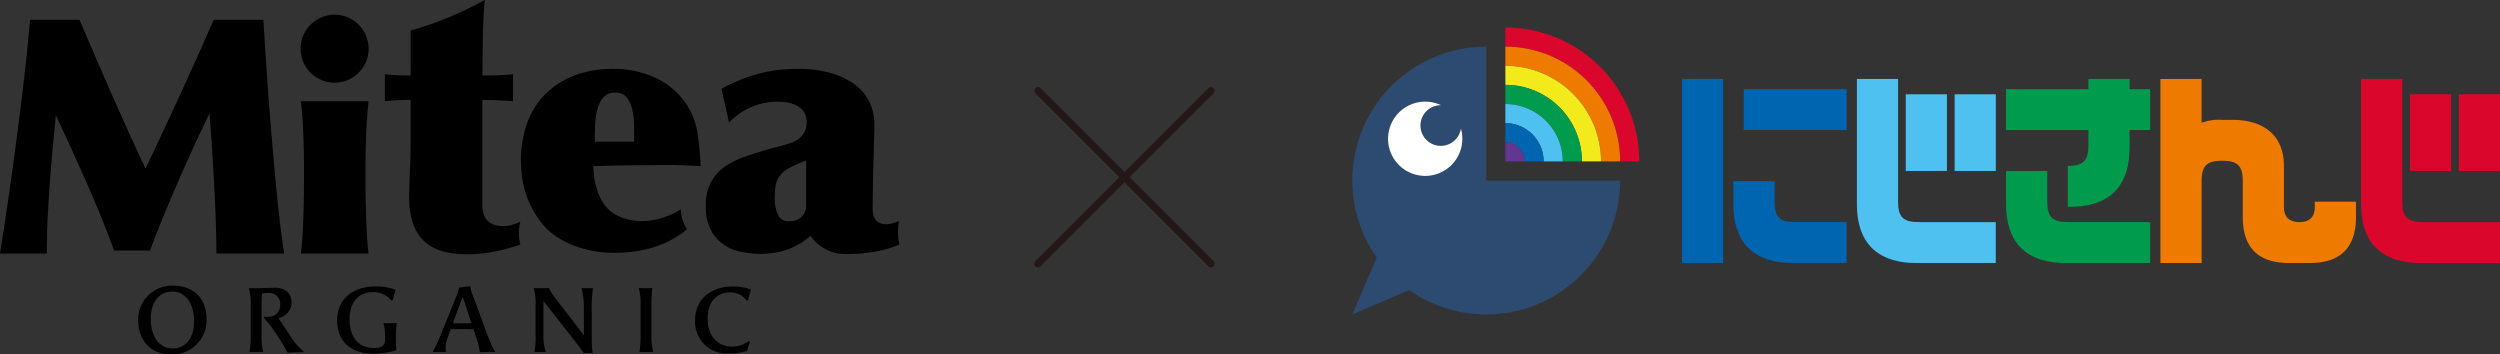
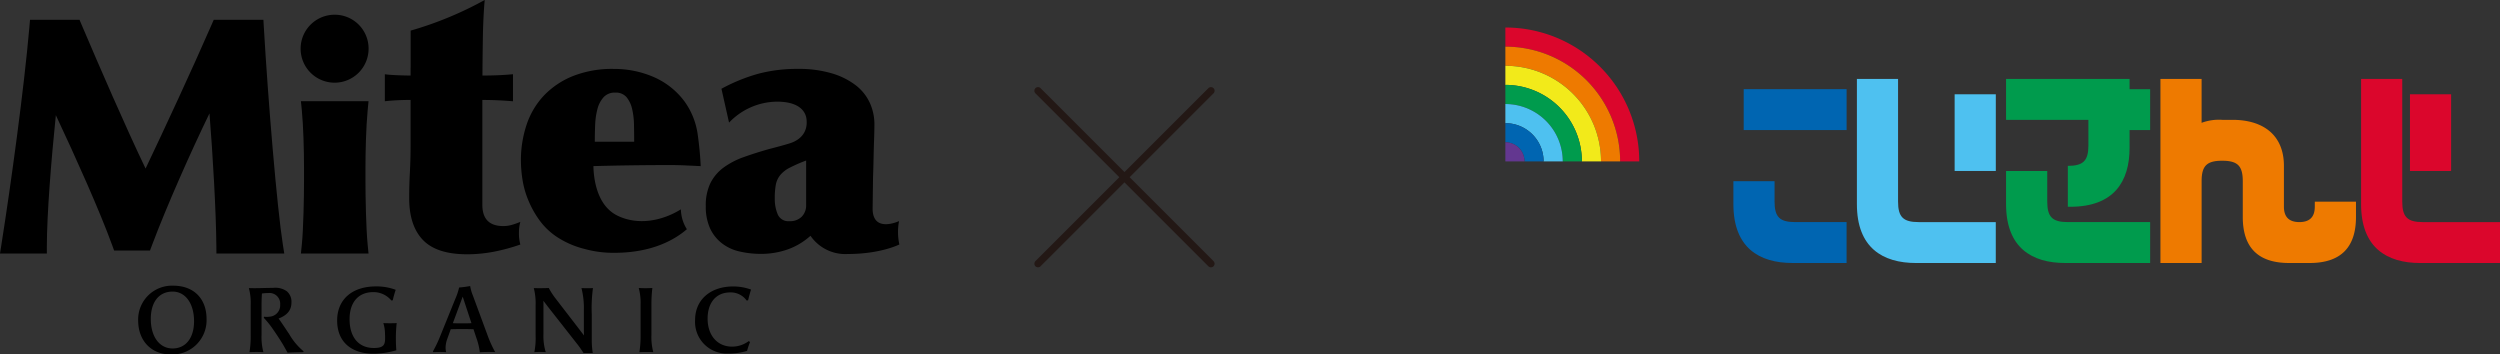
<svg xmlns="http://www.w3.org/2000/svg" height="68.085" viewBox="0 0 480.234 68.085" width="480.234">
  <rect x="0" y="0" width="480.234" height="68.085" fill="#333333" stroke="none" />
  <path d="m40.9 91.265a6.5 6.5 0 0 1 6.738-6.7c4.066 0 6.4 2.617 6.4 6.383a6.585 6.585 0 0 1 -6.913 6.823c-3.694 0-6.223-2.633-6.223-6.505m10.734.124c0-3.413-1.664-5.694-4.12-5.694-2.6 0-4.19 1.982-4.19 5.252 0 3.428 1.679 5.676 4.19 5.676 2.529 0 4.12-2.018 4.12-5.234" transform="translate(-14.36 -29.686)" />
  <path d="m77.357 86.208a8.956 8.956 0 0 0 -1.186.088c-.034.672-.07 1.166-.07 2.07v5.852a11.3 11.3 0 0 0 .354 3.34c-.284-.018-.8-.034-1.31-.034s-1.041.016-1.362.034a18.608 18.608 0 0 0 .23-3.358v-5.713a10.732 10.732 0 0 0 -.352-3.234c.46.018.829.018 1.219.018 1.166 0 1.979-.055 3.428-.055a3.774 3.774 0 0 1 2.653.656 2.63 2.63 0 0 1 .884 2.155c0 1.663-1.059 2.529-2.475 3.077.53.707 1.256 1.821 2.07 3.04a11.942 11.942 0 0 0 2.742 3.256l-.072.158c-1.165.036-2.191.036-3 .106-.284-.475-.532-.935-.814-1.431-.62-1.044-1.38-2.193-2.175-3.325a16.463 16.463 0 0 0 -1.591-1.942l.055-.215a3.7 3.7 0 0 0 1.007 0 2.184 2.184 0 0 0 2.085-2.332 2.058 2.058 0 0 0 -2.315-2.209" transform="translate(-25.858 -29.915)" />
  <path d="m108.988 93.978a7.244 7.244 0 0 0 -.318-2.157c.46.034.884.034 1.274.034.354 0 .972 0 1.289-.034a26.222 26.222 0 0 0 -.157 3c0 .814.033 1.537.088 2.227a15.827 15.827 0 0 1 -4.456.656c-3.782 0-6.913-1.945-6.913-6.383 0-4.015 2.865-6.542 7.446-6.542a10.426 10.426 0 0 1 3.8.654 20.36 20.36 0 0 0 -.566 2.015l-.266.036a4.461 4.461 0 0 0 -3.464-1.609c-2.865 0-4.563 1.946-4.563 5.2 0 3.483 1.752 5.534 4.669 5.534 2 0 2.157-.724 2.157-1.979 0-.212 0-.424-.018-.654" transform="translate(-35.031 -29.762)" />
  <path d="m135.932 92.964c-.672-.018-1.416-.036-2.175-.036s-1.54.018-2.193.036l-.741 2.069a5.037 5.037 0 0 0 -.249 1.485 3.625 3.625 0 0 0 .106.848c-.391-.018-.778-.034-1.168-.034-.424 0-.865.016-1.307.034l-.073-.124a24.182 24.182 0 0 0 1.38-2.881l2.917-7.2a12.2 12.2 0 0 0 .744-2.209 20.957 20.957 0 0 0 2.121-.284 8.378 8.378 0 0 0 .515 1.806l2.88 7.8a22.265 22.265 0 0 0 1.416 3.092c-.354-.034-.92-.034-1.4-.034-.548 0-1.025.016-1.555.052a12.443 12.443 0 0 0 -.672-2.775zm-2.07-6.26-1.891 5.096c.548.036 1.165.036 1.785.036s1.219 0 1.785-.036z" transform="translate(-44.979 -29.722)" />
  <path d="m160.882 85.245a13.384 13.384 0 0 0 1.167 1.839l4.438 5.764 1.166 1.521c-.018-.32-.034-.656-.034-1.291v-3.537a15.534 15.534 0 0 0 -.46-4.278c.282.018.742.018 1.184.018.372 0 .744 0 1.025-.018a28.646 28.646 0 0 0 -.23 5.074v4.863a15.653 15.653 0 0 0 .193 2.547c-.212-.018-.581-.018-.865-.018-.336 0-.672 0-.9.018-.354-.548-.689-1.044-1.095-1.573l-5.818-7.409c-.266-.372-.584-.759-.814-1.077.018.212.018.475.018.777v5.635a10.494 10.494 0 0 0 .441 3.465c-.336-.018-.741-.034-1.131-.034-.37 0-.8.016-1.059.034a13.614 13.614 0 0 0 .245-3.147v-5.884a11.563 11.563 0 0 0 -.353-3.271c.494.018.829.018 1.326.018.672 0 1.219-.018 1.555-.036" transform="translate(-55.464 -29.924)" />
  <path d="m191.685 85.245a25.339 25.339 0 0 0 -.178 3.253v5.73a11.3 11.3 0 0 0 .354 3.341c-.318-.034-.938-.034-1.343-.034-.478 0-.971.016-1.326.034a19.221 19.221 0 0 0 .23-3.358v-5.711a11 11 0 0 0 -.354-3.253c.388.018.848.036 1.238.036.566 0 .99-.018 1.38-.036" transform="translate(-66.37 -29.924)" />
  <path d="m216.3 95.46a14.128 14.128 0 0 0 -.566 1.7 11.788 11.788 0 0 1 -3.658.515 6.085 6.085 0 0 1 -6.332-6.418c0-3.978 3.007-6.471 7.34-6.471a10.077 10.077 0 0 1 3.41.6c-.212.654-.406 1.395-.566 2.066l-.282.036a3.742 3.742 0 0 0 -3.165-1.555c-2.669 0-4.332 1.927-4.332 5.037 0 3.219 1.875 5.376 4.7 5.376a5.307 5.307 0 0 0 3.2-1.062z" transform="translate(-72.223 -29.762)" />
  <path d="m95.571 4.355a6.528 6.528 0 1 0 6.5 6.5 6.5 6.5 0 0 0 -6.5-6.5" transform="translate(-31.268 -1.528)" />
  <path d="m185.85 38.94q1.539.066 2.876.134-.133-3.013-.6-6.259a14.134 14.134 0 0 0 -2.477-6.124 14.593 14.593 0 0 0 -5.991-4.752 19.031 19.031 0 0 0 -7.594-1.539 20.5 20.5 0 0 0 -7.965 1.405 15.827 15.827 0 0 0 -5.557 3.782 15.119 15.119 0 0 0 -3.279 5.589 21.467 21.467 0 0 0 -1.073 6.824 24.241 24.241 0 0 0 .3 3.647 17.36 17.36 0 0 0 1.11 3.953 18.72 18.72 0 0 0 2.14 3.849 13.055 13.055 0 0 0 3.449 3.279 17.24 17.24 0 0 0 5.052 2.21h.018a20.682 20.682 0 0 0 5.893.785c7.326 0 11.681-2.589 13.918-4.532a7.3 7.3 0 0 1 -1.07-2.883 7.7 7.7 0 0 1 -.083-.933c-3.7 2.293-8.343 3.1-12.2 1.2-4.037-1.981-4.558-7.313-4.6-9.506 4.8-.132 9.929-.2 14.724-.2q1.47 0 3.011.067m-17.468-4.552c0-1.025.02-2.1.066-3.212a13.9 13.9 0 0 1 .434-3.046 5.492 5.492 0 0 1 1.173-2.275 2.884 2.884 0 0 1 2.276-.9 2.651 2.651 0 0 1 2.14.871 5.386 5.386 0 0 1 1.072 2.243 14.235 14.235 0 0 1 .368 3.044q.034 1.674.034 3.28z" transform="translate(-54.126 -7.161)" />
  <path d="m246.043 49.629s-5.081 2.4-5.081-2.4l.079-5.984q.064-1.706.1-3.547t.1-3.615q.064-1.772.066-3.044a9.908 9.908 0 0 0 -.868-4.083 9.05 9.05 0 0 0 -2.678-3.381 14.062 14.062 0 0 0 -4.586-2.308 22.174 22.174 0 0 0 -6.592-.87 28.909 28.909 0 0 0 -7.6.937 33.62 33.62 0 0 0 -7.06 2.878l.187.832 1.273 5.672a12.864 12.864 0 0 1 9.181-4.027c5.741 0 5.705 3.311 5.723 3.7s.3 3.262-3.412 4.36q-1.44.437-3.782 1.037-2.613.737-4.854 1.54a15.144 15.144 0 0 0 -3.882 2.007 8.4 8.4 0 0 0 -2.543 2.978 9.783 9.783 0 0 0 -.9 4.451 10.021 10.021 0 0 0 .8 4.217 7.72 7.72 0 0 0 2.244 2.878 8.574 8.574 0 0 0 3.41 1.606 18.394 18.394 0 0 0 4.253.469 15.332 15.332 0 0 0 5.052-.869 13.032 13.032 0 0 0 4.354-2.61 8.115 8.115 0 0 0 7.172 3.5c6.334 0 9.9-1.831 9.9-1.831a11.168 11.168 0 0 1 -.058-4.5m-17.851-3.054a3.059 3.059 0 0 1 -.837 2.21 3.146 3.146 0 0 1 -2.376.87 2.2 2.2 0 0 1 -2.242-1.305 7.574 7.574 0 0 1 -.569-3.046 14.236 14.236 0 0 1 .2-2.644 4.175 4.175 0 0 1 .837-1.84 5.668 5.668 0 0 1 1.839-1.438 28.844 28.844 0 0 1 3.148-1.375z" transform="translate(-73.337 -7.162)" />
  <path d="m138.334 43.189a5.852 5.852 0 0 1 -1.672.236q-4.017 0-4.017-4.083v-20.142c1.026 0 2.032.023 3.011.066q1.4.066 2.87.189v-5.2q-1.277.126-2.7.188-1.5.066-3.164.067c.01-1.677.032-4.23.082-7.313.053-3.286.222-5.734.352-7.2a68.34 68.34 0 0 1 -14.226 5.883v7.138h-.012v1.492q-1.138 0-2.678-.067-1.417-.06-2.266-.18v5.185q1.077-.122 2.3-.186c.871-.043 1.75-.066 2.644-.066v8.9q0 2.476-.135 5.019t-.132 4.954q0 5.287 2.644 8.032t8.465 2.744a27.222 27.222 0 0 0 5.189-.5 35.909 35.909 0 0 0 5.052-1.373 8.331 8.331 0 0 1 -.267-2.275 8.034 8.034 0 0 1 .267-2.075 14.957 14.957 0 0 1 -1.606.567" transform="translate(-39.988)" />
  <path d="m50.683 7.341-.083-1.469h-9.544l-.408.936c-3.822 8.757-8.9 19.682-12.683 27.634-3.865-8.061-8.75-19.318-12.286-27.621l-.4-.949h-9.513l-.124 1.428c-1.036 11.871-3.515 30-5.382 41.82l-.26 1.648h9v-1.405c0-5.978.839-16.58 1.728-25.173 3.8 8.063 8.44 18.429 10.82 24.97l.373 1.027h6.892l.379-1.011c2.852-7.586 7.514-18.062 11.047-25.333.643 7.988 1.273 18.916 1.323 25.532l.011 1.393h13.032l-.26-1.649c-1.151-7.268-2.854-27.851-3.662-41.778" transform="translate(0 -2.062)" />
  <path d="m101.471 45.264v-2.511c0-3.048.11-7.767.422-11.038l.168-1.766h-12.989l.175 1.771c.291 2.954.421 7.67.421 11.033v2.511c0 3.134-.114 9.225-.421 12.228l-.177 1.728h12.991l-.169-1.722c-.307-3.116-.422-9.158-.422-12.234" transform="translate(-31.268 -10.514)" />
  <path d="m445.588 8.144v3.674a22.046 22.046 0 0 1 22.046 22.046h3.674a25.719 25.719 0 0 0 -25.72-25.72" fill="#db062c" transform="translate(-156.417 -2.858)" />
  <path d="m445.588 13.805v3.675a18.371 18.371 0 0 1 18.371 18.371h3.675a22.046 22.046 0 0 0 -22.046-22.046" fill="#ee7a00" transform="translate(-156.417 -4.846)" />
  <path d="m445.588 19.467v3.675a14.7 14.7 0 0 1 14.7 14.7h3.674a18.371 18.371 0 0 0 -18.371-18.371" fill="#f2ea1a" transform="translate(-156.417 -6.833)" />
  <path d="m445.588 25.129v3.671a11.023 11.023 0 0 1 11.023 11.023h3.674a14.7 14.7 0 0 0 -14.7-14.7" fill="#009b4d" transform="translate(-156.417 -8.82)" />
  <path d="m445.588 30.79v3.675a7.348 7.348 0 0 1 7.348 7.348h3.674a11.023 11.023 0 0 0 -11.022-11.023" fill="#4ec1f0" transform="translate(-156.417 -10.807)" />
  <path d="m445.588 36.453v3.674a3.674 3.674 0 0 1 3.674 3.674h3.674a7.348 7.348 0 0 0 -7.348-7.348" fill="#0065b1" transform="translate(-156.417 -12.797)" />
  <path d="m445.588 42.114v3.674h3.674a3.674 3.674 0 0 0 -3.674-3.674" fill="#633790" transform="translate(-156.417 -14.784)" />
-   <path d="m426.014 13.805a25.722 25.722 0 0 0 -21.039 40.517l-4.681 10.923 10.922-4.682a25.722 25.722 0 0 0 40.518-21.038h-25.72zm-11.714 24.801a7.119 7.119 0 1 1 3.046-13.545c-.02 0-.04 0-.06 0a3.9 3.9 0 1 0 3.857 4.48 7.105 7.105 0 0 1 -6.843 9.068" fill="#2d4b70" transform="translate(-140.517 -4.846)" />
-   <path d="m421.013 38.58a3.9 3.9 0 1 1 0-7.808h.061a7.135 7.135 0 1 0 3.8 4.477 3.9 3.9 0 0 1 -3.857 3.327" fill="#fff" transform="translate(-144.244 -10.561)" />
  <path d="m334.953 17.128h19.766v7.858h-19.766z" fill="#0065b1" />
  <path d="m524.454 69.347h10.377v-7.856h-9.882c-2.965 0-3.954-.983-3.954-3.929v-3.928h-7.906v4.419c0 8.347 4.941 11.294 11.365 11.294" fill="#0065b1" transform="translate(-180.113 -18.828)" />
-   <path d="m323.093 15.164h7.906v35.356h-7.906z" fill="#0065b1" />
-   <path d="m366.086 18.111h7.906v14.732h-7.906z" fill="#4ec1f0" />
  <path d="m375.474 18.111h7.907v14.732h-7.907z" fill="#4ec1f0" />
  <path d="m561 58.722h15.319v-7.857h-14.819c-2.964 0-3.953-.982-3.953-3.929v-23.57h-7.906v24.062c0 8.348 4.941 11.295 11.365 11.295" fill="#4ec1f0" transform="translate(-192.942 -8.201)" />
-   <path d="m609.616 36.134c0 2.946-.988 3.928-3.953 3.928v7.857h.493c8.4 0 11.367-4.911 11.367-11.295v-3.437h3.953v-7.857h-3.953v-1.964h-7.907v1.964h-15.816v7.858h15.813z" fill="#009b4d" transform="translate(-208.446 -8.201)" />
+   <path d="m609.616 36.134c0 2.946-.988 3.928-3.953 3.928v7.857h.493c8.4 0 11.367-4.911 11.367-11.295v-3.437h3.953v-7.857h-3.953v-1.964h-7.907h-15.816v7.858h15.813z" fill="#009b4d" transform="translate(-208.446 -8.201)" />
  <path d="m605.168 68.285h16.307v-7.857h-15.812c-2.965 0-3.953-.982-3.953-3.929v-5.892h-7.91v6.383c0 8.348 4.941 11.295 11.365 11.295" fill="#009b4d" transform="translate(-208.446 -17.765)" />
  <path d="m669.139 47.919q0 2.947-2.964 2.946t-2.965-2.946v-7.857c0-5.893-3.953-8.84-9.884-8.84h-1.976a9.475 9.475 0 0 0 -3.953.574v-8.431h-7.907v35.357h7.91v-15.714c0-2.946.989-3.929 3.953-3.929s3.954.983 3.954 3.929v6.875q0 8.839 8.894 8.839h3.953q8.894 0 8.9-8.839v-2.947h-7.907z" fill="#ee7a00" transform="translate(-224.484 -8.202)" />
  <g fill="#db062c">
    <path d="m462.938 18.111h7.906v14.732h-7.906z" />
-     <path d="m472.327 18.111h7.907v14.732h-7.907z" />
    <path d="m706.789 46.936v-23.57h-7.906v24.062c0 8.348 4.941 11.295 11.365 11.295h15.319v-7.858h-14.825c-2.965 0-3.953-.982-3.953-3.929" transform="translate(-245.332 -8.201)" />
  </g>
  <path d="m199.392 17.431 33.224 33.224" fill="#231815" />
  <path d="m199.392 17.431 33.224 33.224" fill="none" stroke="#231815" stroke-linecap="round" stroke-miterlimit="10" stroke-width="1.4" />
  <path d="m232.616 17.431-33.224 33.224" fill="#231815" />
  <path d="m232.616 17.431-33.224 33.224" fill="none" stroke="#231815" stroke-linecap="round" stroke-miterlimit="10" stroke-width="1.4" />
</svg>